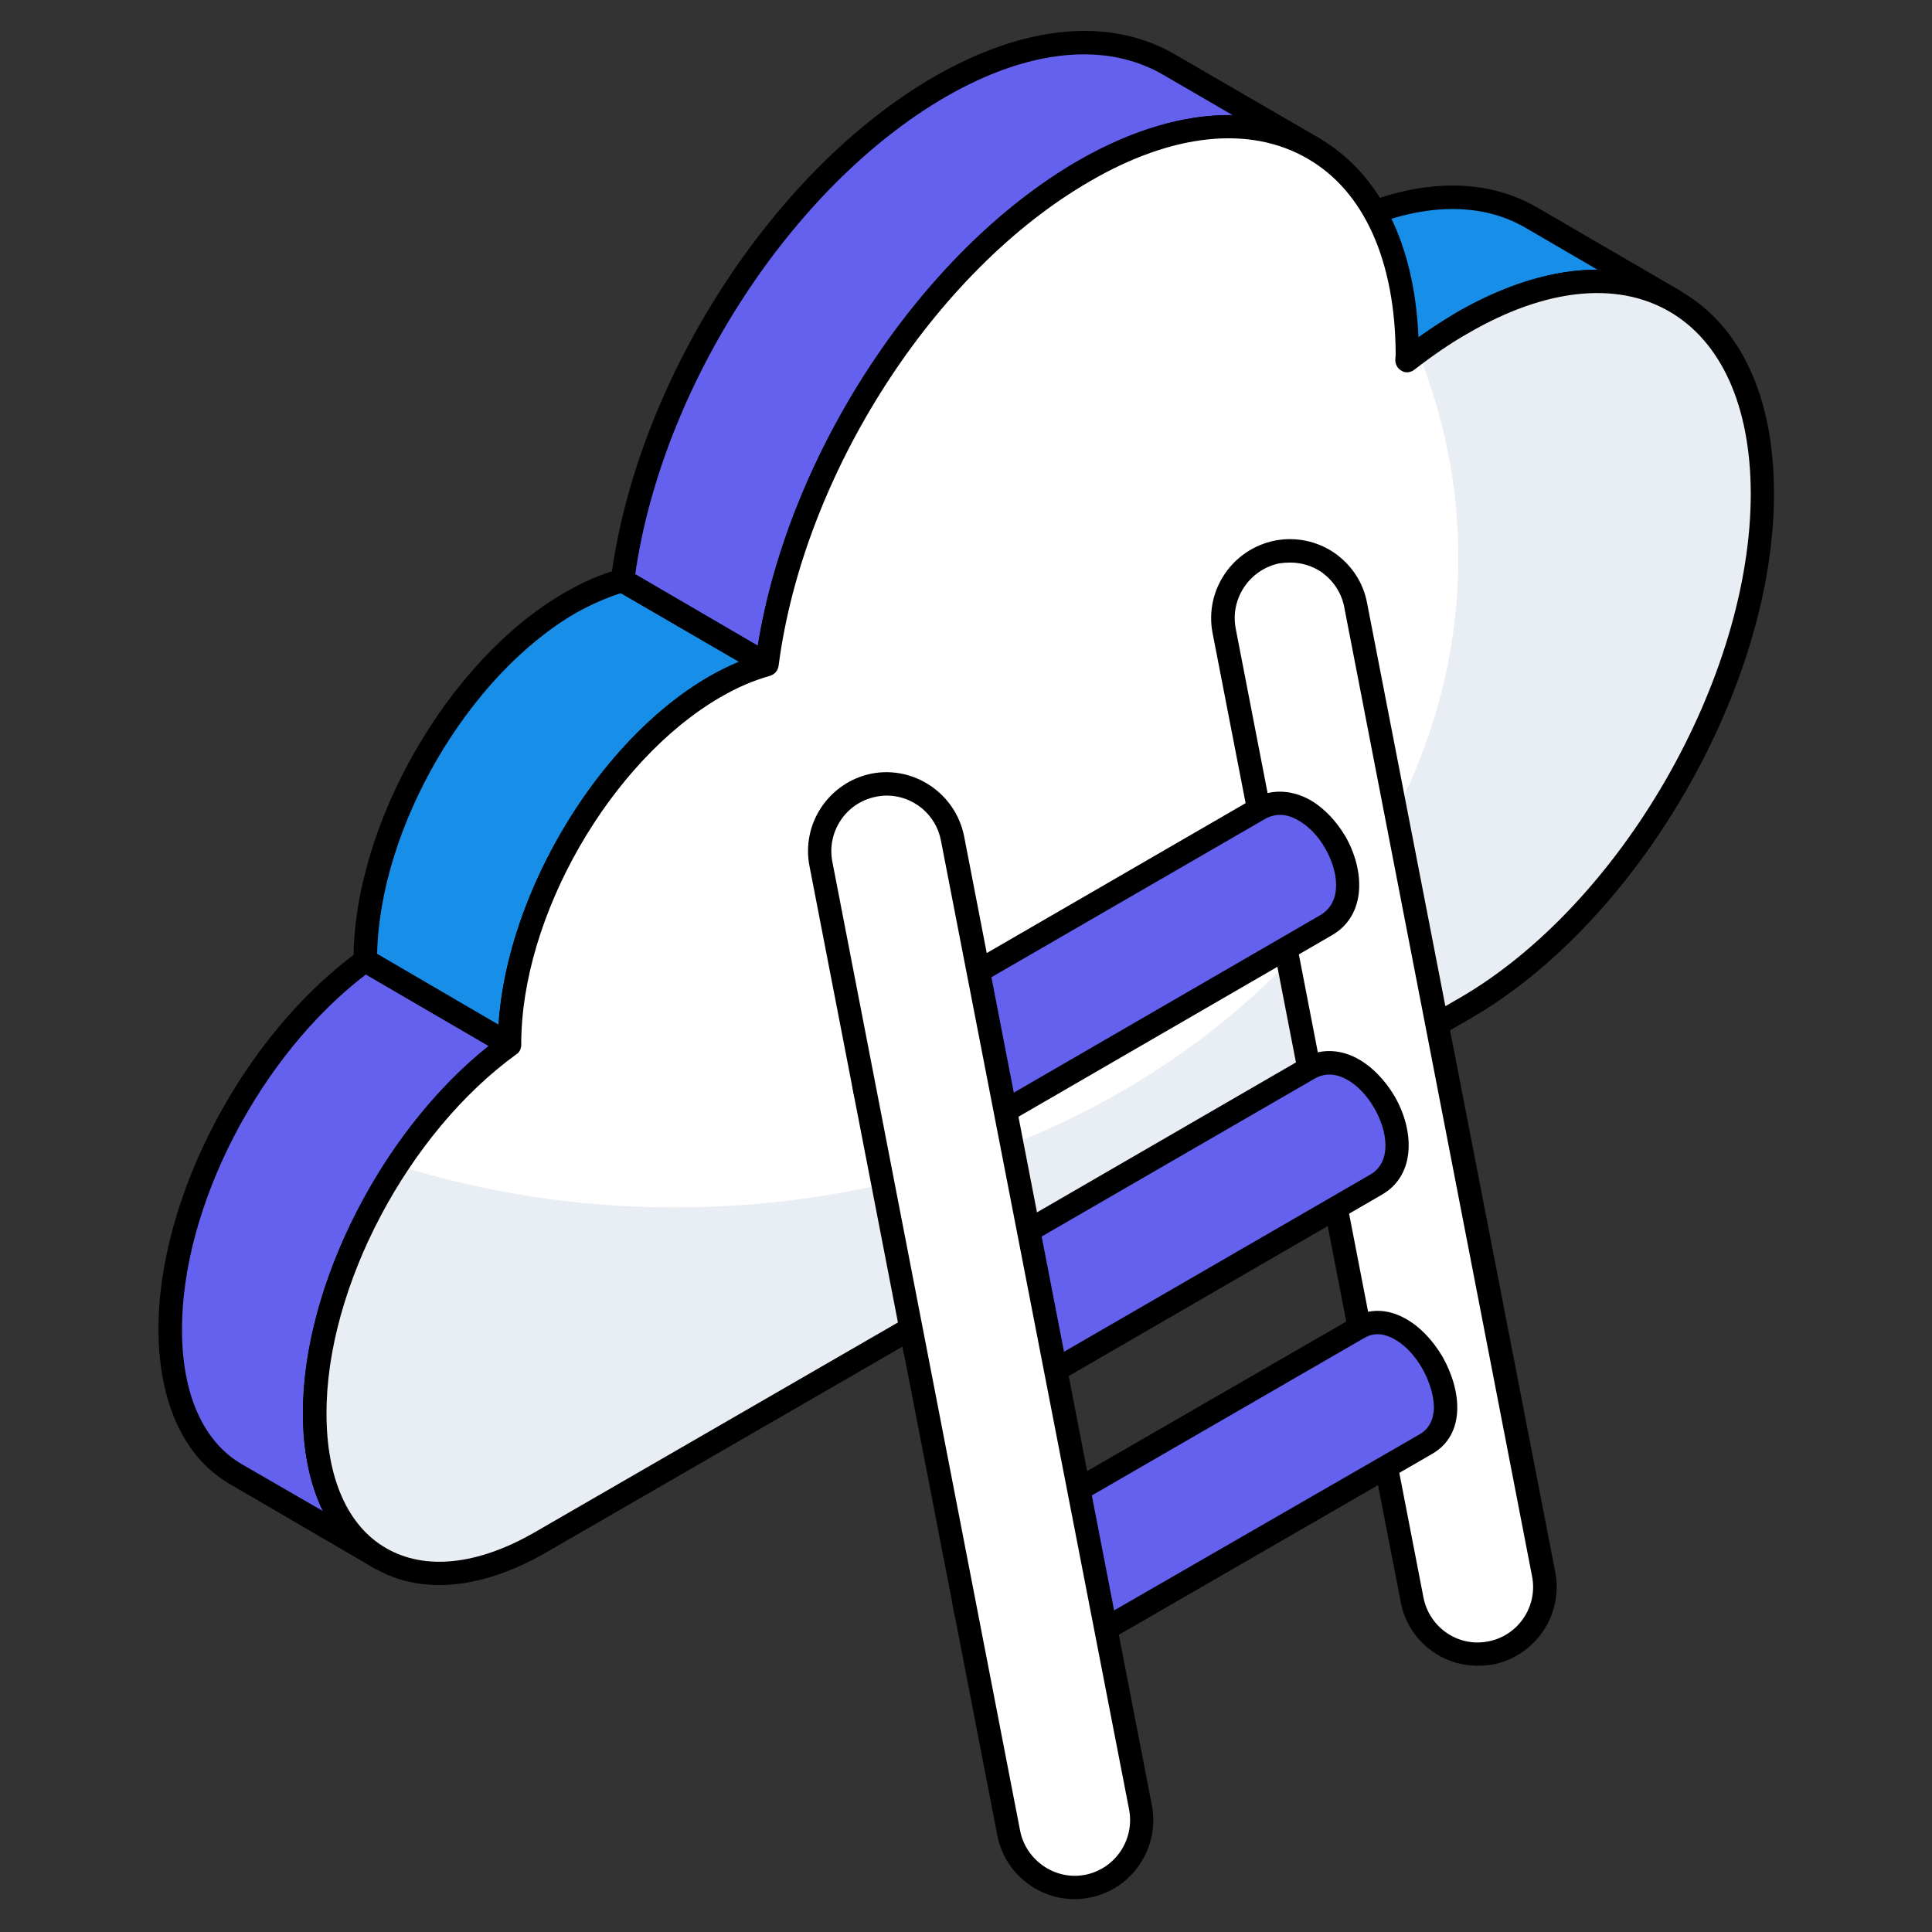
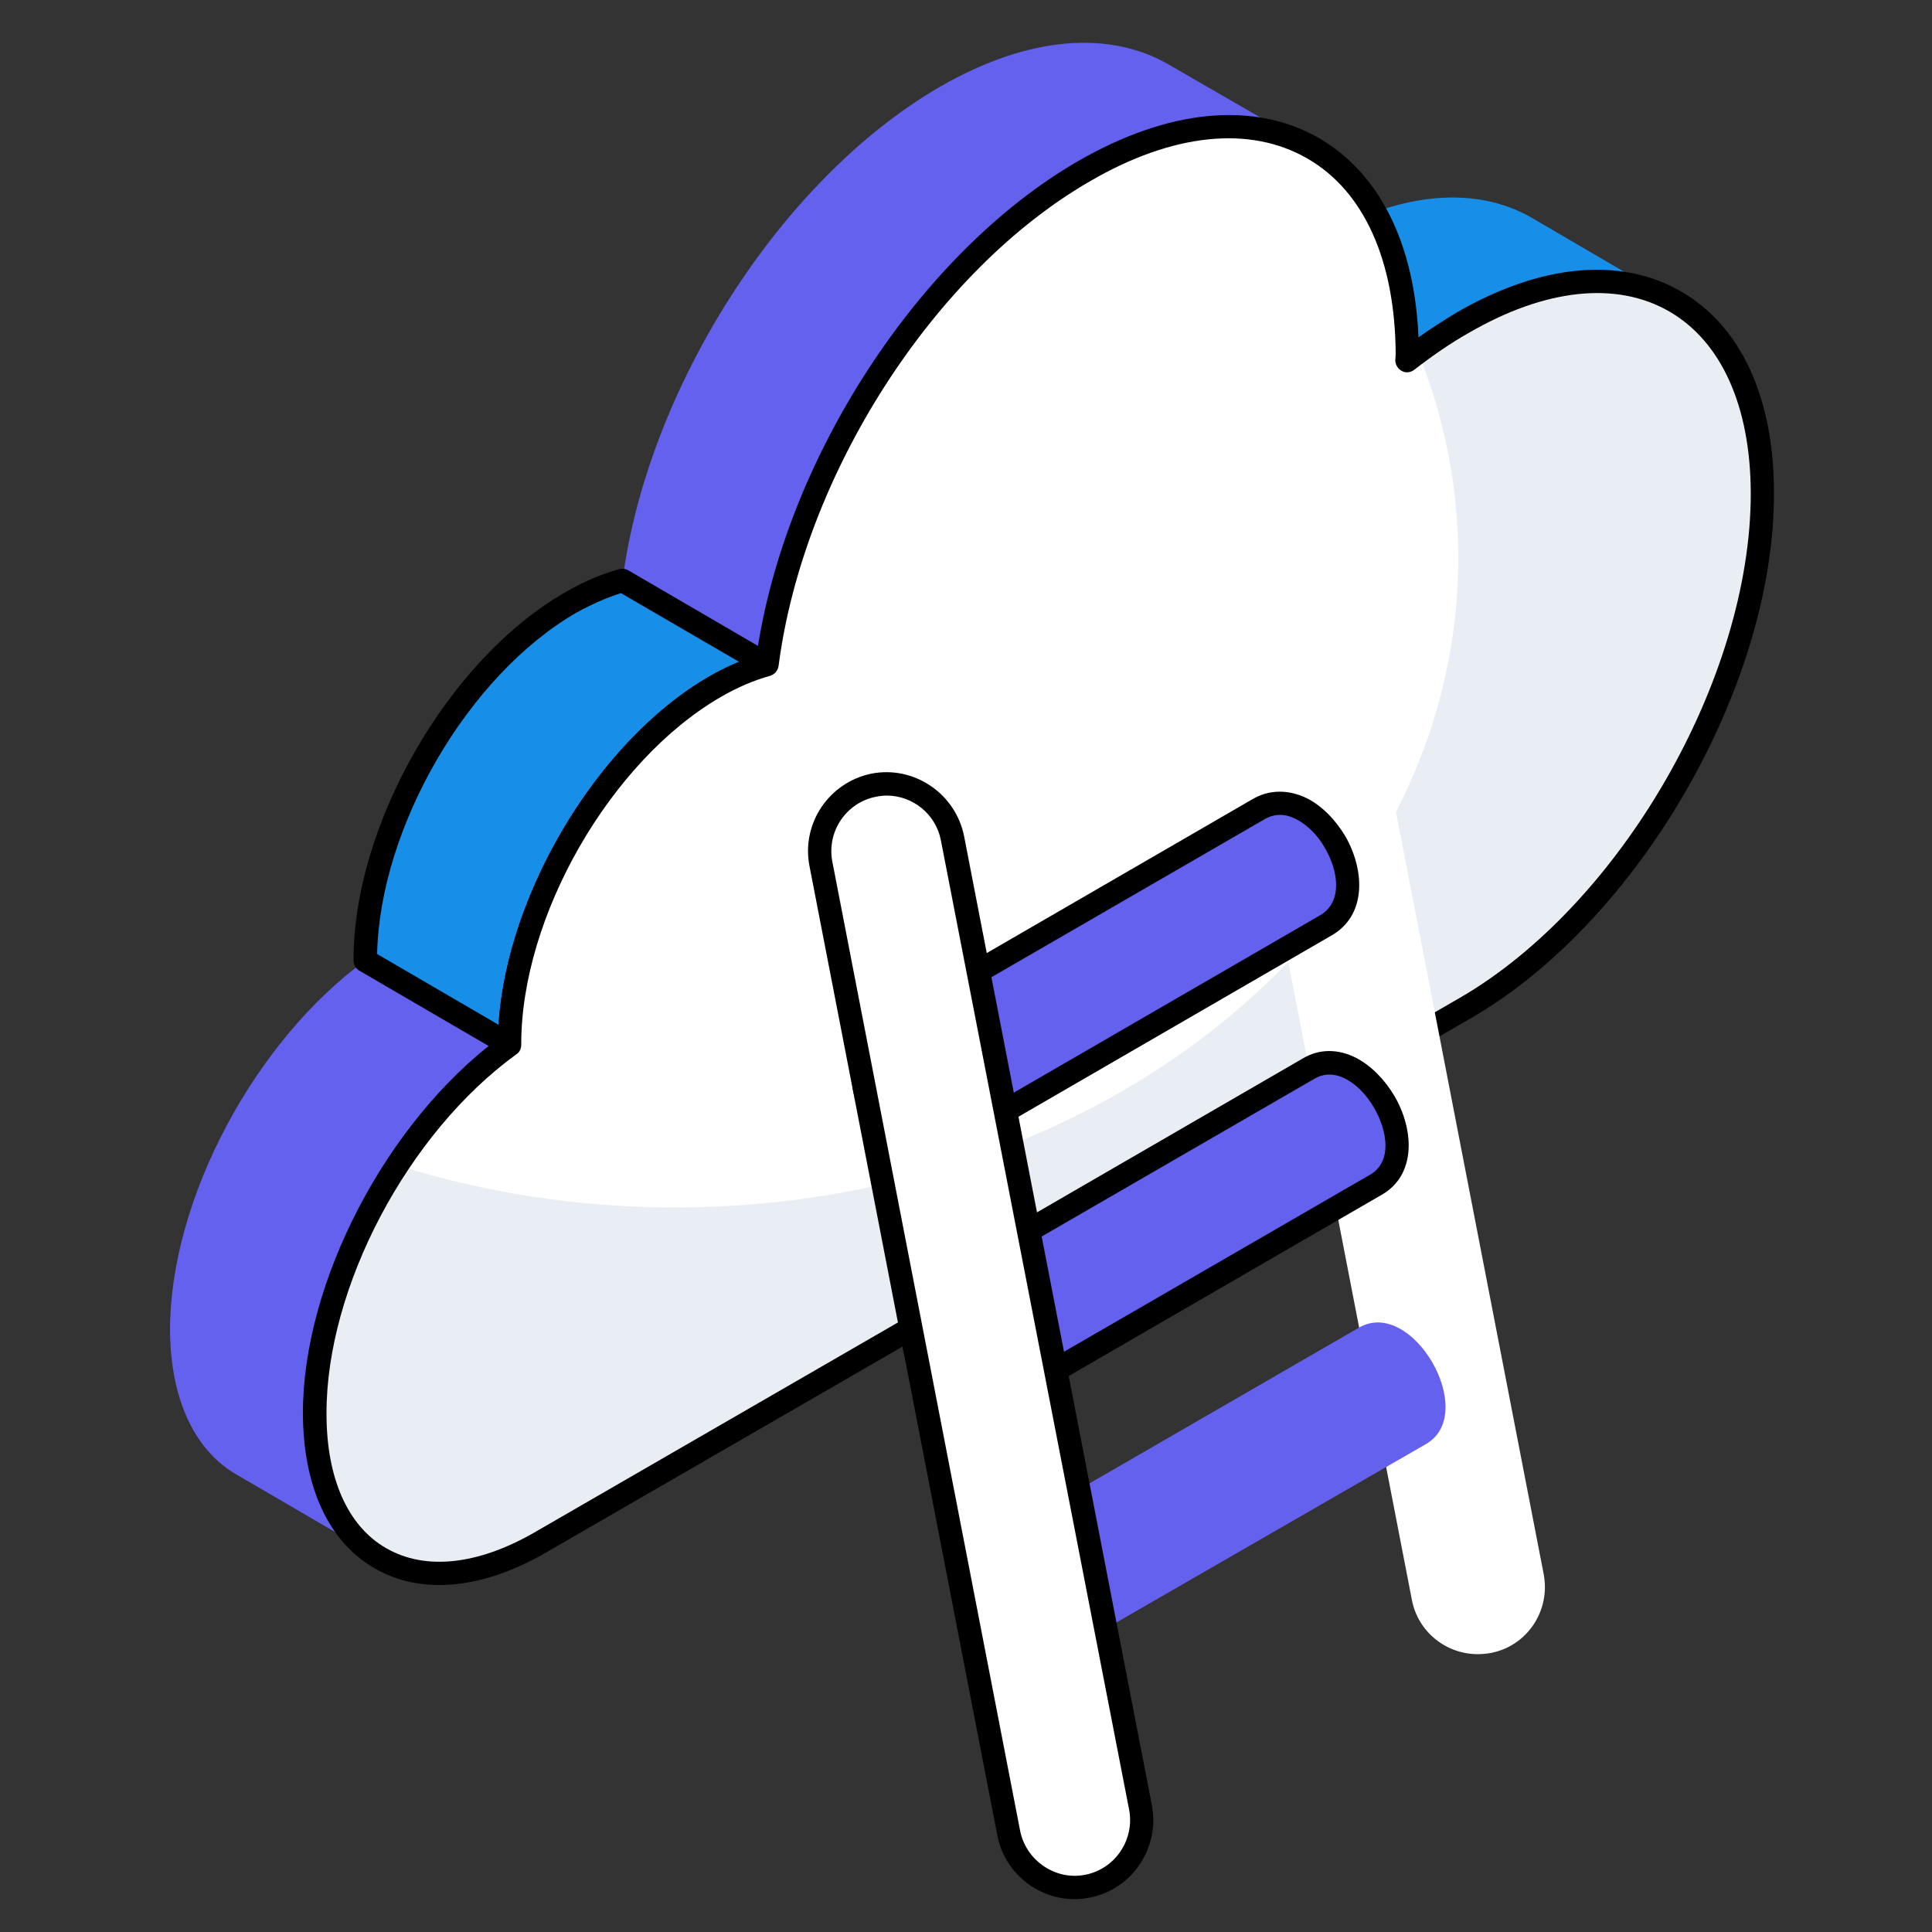
<svg xmlns="http://www.w3.org/2000/svg" width="82" height="82" viewBox="0 0 82 82" fill="none">
  <rect x="0" y="0" width="82" height="82" fill="#333333" stroke="none" />
  <path d="M64.994 9.233L71.111 12.808C68.815 11.463 65.617 11.66 62.107 13.693C61.287 14.153 60.5 14.694 59.729 15.301L53.596 11.742C54.367 11.135 55.154 10.594 55.974 10.118C59.483 8.085 62.681 7.904 64.994 9.233Z" fill="#178EE8" />
  <path d="M55.761 6.296C53.269 4.853 49.825 5.066 46.004 7.263C39.214 11.167 33.605 20.105 32.556 28.206L26.422 24.631C27.471 16.546 33.097 7.624 39.886 3.688C43.691 1.491 47.135 1.294 49.628 2.753L55.761 6.296Z" fill="#6461EE" />
  <path d="M16.138 66.14L10.005 62.565C8.299 61.565 7.233 59.449 7.217 56.448C7.217 50.872 10.841 44.164 15.499 40.77L21.632 44.345C16.958 47.723 13.334 54.447 13.35 60.007C13.367 63.024 14.433 65.14 16.138 66.14Z" fill="#6461EE" />
  <path d="M21.632 44.346L15.498 40.77C15.482 35.129 19.385 28.372 24.206 25.584C24.977 25.141 25.715 24.83 26.421 24.633L32.554 28.208C31.832 28.405 31.111 28.7 30.34 29.143C25.518 31.931 21.615 38.704 21.632 44.346Z" fill="#178EE8" />
-   <path fill-rule="evenodd" clip-rule="evenodd" d="M59.73 15.791C59.642 15.802 59.555 15.78 59.467 15.725L53.35 12.166C53.202 12.085 53.104 11.937 53.104 11.773C53.088 11.609 53.153 11.445 53.284 11.347C54.104 10.707 54.908 10.166 55.728 9.69C59.287 7.624 62.665 7.312 65.24 8.804L71.357 12.363C71.357 12.363 71.357 12.369 71.357 12.38C71.603 12.511 71.685 12.822 71.538 13.052C71.406 13.282 71.111 13.364 70.865 13.232C68.618 11.921 65.601 12.232 62.354 14.118C61.566 14.561 60.812 15.086 60.025 15.693C59.943 15.758 59.828 15.791 59.73 15.791ZM54.482 11.691L59.68 14.709C60.402 14.151 61.124 13.675 61.845 13.249C63.944 12.052 65.962 11.445 67.782 11.445C67.782 11.445 67.787 11.445 67.798 11.445L64.732 9.657C62.485 8.362 59.467 8.673 56.22 10.543C55.63 10.887 55.072 11.264 54.482 11.691Z" fill="black" />
-   <path fill-rule="evenodd" clip-rule="evenodd" d="M32.554 28.699C32.472 28.699 32.373 28.682 32.308 28.633L26.174 25.074C25.994 24.959 25.895 24.779 25.928 24.582C27.011 16.202 32.767 7.231 39.639 3.262C43.476 1.048 47.117 0.704 49.872 2.311L56.006 5.87C56.235 6.017 56.317 6.313 56.186 6.542C56.055 6.788 55.743 6.87 55.514 6.723H55.497C53.07 5.312 49.774 5.657 46.248 7.69C39.639 11.495 34.095 20.154 33.046 28.272C33.029 28.436 32.915 28.584 32.767 28.649C32.701 28.682 32.63 28.699 32.554 28.699ZM26.961 24.369L32.16 27.403C33.472 19.236 39.097 10.675 45.756 6.821C48.068 5.493 50.282 4.853 52.316 4.886L49.38 3.18C46.937 1.753 43.657 2.081 40.13 4.115C33.603 7.903 28.109 16.382 26.961 24.369Z" fill="black" />
-   <path fill-rule="evenodd" clip-rule="evenodd" d="M16.138 66.631C16.051 66.631 15.969 66.609 15.892 66.566L9.759 62.99C7.807 61.859 6.741 59.53 6.725 56.447C6.708 50.789 10.366 43.884 15.22 40.375C15.367 40.26 15.581 40.244 15.761 40.342L21.878 43.917C22.026 43.999 22.124 44.147 22.124 44.311C22.141 44.475 22.059 44.639 21.927 44.737C17.303 48.083 13.842 54.643 13.859 60.005C13.859 62.728 14.761 64.762 16.384 65.696C16.63 65.844 16.712 66.139 16.565 66.385C16.483 66.533 16.302 66.631 16.138 66.631ZM15.531 41.359C11.054 44.77 7.709 51.182 7.725 56.447C7.725 59.169 8.627 61.186 10.251 62.138L13.711 64.138C13.153 63.007 12.858 61.613 12.858 60.005C12.842 54.593 16.188 48.017 20.747 44.393L15.531 41.359Z" fill="black" />
  <path fill-rule="evenodd" clip-rule="evenodd" d="M21.631 44.837C21.544 44.837 21.462 44.816 21.386 44.772L15.252 41.197C15.104 41.115 15.006 40.951 15.006 40.77C14.989 35.03 19.008 28.011 23.96 25.157C24.747 24.698 25.502 24.37 26.289 24.157C26.42 24.124 26.552 24.141 26.666 24.206L32.8 27.781C32.98 27.88 33.062 28.06 33.046 28.257C33.013 28.47 32.882 28.618 32.685 28.683C31.98 28.88 31.291 29.175 30.586 29.585C25.912 32.291 22.107 38.901 22.123 44.345C22.123 44.509 22.041 44.69 21.878 44.772C21.801 44.816 21.719 44.837 21.631 44.837ZM16.006 40.491L21.156 43.493C21.517 37.917 25.387 31.439 30.094 28.716C30.52 28.476 30.947 28.268 31.373 28.093L26.355 25.174C25.732 25.371 25.108 25.649 24.452 26.01C19.86 28.667 16.121 35.112 16.006 40.491Z" fill="black" />
  <path d="M46.002 7.265C53.546 2.902 59.712 6.379 59.729 15.055V15.301C60.5 14.694 61.287 14.153 62.107 13.694C69.077 9.659 74.784 12.874 74.8 20.91C74.817 28.962 69.159 38.753 62.189 42.787C55.399 46.707 28.192 62.434 22.927 65.468C17.663 68.502 13.366 66.075 13.35 60.007C13.333 54.448 16.958 47.724 21.632 44.345C21.615 38.704 25.518 31.93 30.34 29.142C31.111 28.7 31.832 28.404 32.554 28.208C33.604 20.122 39.229 11.184 46.002 7.265Z" fill="white" />
  <path d="M74.802 20.907C74.818 28.96 69.16 38.751 62.19 42.785C55.401 46.705 28.193 62.416 22.928 65.466C17.664 68.5 13.367 66.073 13.367 60.005C13.351 56.594 14.712 52.707 16.86 49.46C20.534 50.608 24.486 51.248 28.636 51.248C47.004 51.248 61.895 38.898 61.895 23.663C61.895 20.612 61.288 17.693 60.189 14.954C60.796 14.479 61.452 14.069 62.108 13.675C69.078 9.657 74.785 12.871 74.802 20.907Z" fill="#E9EDF4" />
  <path fill-rule="evenodd" clip-rule="evenodd" d="M18.647 67.273C17.646 67.273 16.728 67.043 15.908 66.568C13.956 65.453 12.874 63.124 12.857 60.008C12.841 54.448 16.384 47.642 21.14 44.084C21.238 38.393 25.207 31.538 30.094 28.717C30.766 28.323 31.439 28.028 32.111 27.815C33.292 19.533 38.999 10.742 45.756 6.839C49.593 4.625 53.218 4.281 55.973 5.855C58.548 7.348 60.04 10.332 60.204 14.318C60.762 13.924 61.303 13.579 61.844 13.252C65.403 11.201 68.781 10.89 71.34 12.366C73.882 13.825 75.292 16.86 75.292 20.91C75.325 29.094 69.552 39.098 62.435 43.214L23.173 65.895C21.582 66.814 20.041 67.273 18.647 67.273ZM46.264 7.692C39.639 11.513 34.096 20.156 33.046 28.258C33.013 28.471 32.882 28.618 32.685 28.684C31.98 28.881 31.291 29.176 30.586 29.586C25.912 32.292 22.107 38.901 22.123 44.346C22.123 44.493 22.058 44.657 21.927 44.739C17.302 48.085 13.841 54.645 13.858 60.008C13.858 62.747 14.76 64.78 16.4 65.715C18.056 66.666 20.287 66.42 22.681 65.043L61.943 42.361C68.781 38.409 74.325 28.782 74.308 20.91C74.292 17.237 73.062 14.498 70.848 13.219C68.601 11.923 65.584 12.251 62.353 14.121C61.566 14.563 60.811 15.088 60.024 15.695C59.876 15.81 59.663 15.843 59.499 15.744C59.335 15.662 59.22 15.482 59.22 15.285L59.237 15.039C59.22 11.07 57.892 8.102 55.481 6.724C53.038 5.314 49.758 5.658 46.264 7.692Z" fill="black" />
  <path d="M62.714 70.207C61.386 70.207 60.189 69.272 59.926 67.911L51.956 26.764C51.661 25.222 52.661 23.73 54.203 23.434C55.744 23.139 57.237 24.14 57.548 25.681L65.519 66.812C65.814 68.37 64.814 69.863 63.272 70.158C63.086 70.191 62.9 70.207 62.714 70.207Z" fill="white" />
-   <path fill-rule="evenodd" clip-rule="evenodd" d="M62.714 70.699C61.123 70.699 59.746 69.567 59.451 67.993L51.464 26.861C51.12 25.058 52.3 23.303 54.121 22.942C54.99 22.778 55.876 22.958 56.614 23.45C57.352 23.959 57.86 24.713 58.024 25.599L66.011 66.73C66.355 68.534 65.174 70.289 63.354 70.65C63.146 70.682 62.933 70.699 62.714 70.699ZM54.76 23.877C54.607 23.877 54.454 23.888 54.301 23.91C53.038 24.172 52.202 25.402 52.448 26.681L60.418 67.812C60.664 69.059 61.878 69.928 63.173 69.665C64.436 69.419 65.273 68.189 65.027 66.91L57.056 25.779C56.941 25.156 56.581 24.631 56.072 24.27C55.679 24.008 55.219 23.877 54.76 23.877Z" fill="black" />
  <path d="M56.27 39.277L40.92 48.166C40.461 48.428 39.985 48.543 39.493 48.543C38.509 48.543 37.558 48.035 37.033 47.116C36.246 45.755 36.705 44.017 38.066 43.229L53.433 34.341C55.86 32.93 58.697 37.867 56.27 39.277Z" fill="#6461EE" />
  <path fill-rule="evenodd" clip-rule="evenodd" d="M39.493 49.034C38.312 49.034 37.197 48.395 36.607 47.361C35.672 45.77 36.23 43.721 37.82 42.802L53.171 33.913C53.876 33.503 54.696 33.503 55.467 33.88C56.09 34.192 56.68 34.782 57.107 35.504C57.927 36.947 58.009 38.85 56.516 39.703L41.166 48.591C40.657 48.886 40.084 49.034 39.493 49.034ZM54.335 34.586C54.106 34.586 53.887 34.646 53.679 34.766L38.312 43.655C37.197 44.311 36.803 45.754 37.459 46.869C38.083 47.952 39.575 48.362 40.674 47.739L56.024 38.85C56.992 38.292 56.812 36.98 56.237 35.996C55.926 35.438 55.467 34.996 55.008 34.766C54.778 34.646 54.554 34.586 54.335 34.586Z" fill="black" />
  <path d="M58.403 50.282L43.053 59.171C42.593 59.433 42.101 59.548 41.626 59.548C40.642 59.548 39.691 59.04 39.166 58.121C38.379 56.76 38.838 55.022 40.199 54.234L55.549 45.346C57.927 43.968 60.781 48.904 58.403 50.282Z" fill="#6461EE" />
  <path fill-rule="evenodd" clip-rule="evenodd" d="M41.625 60.04C40.428 60.04 39.329 59.4 38.722 58.367C37.804 56.776 38.361 54.726 39.952 53.808L55.303 44.919C55.992 44.509 56.795 44.509 57.566 44.903C58.189 45.231 58.763 45.805 59.19 46.526C60.026 47.969 60.108 49.872 58.648 50.708L43.298 59.597C42.789 59.892 42.215 60.04 41.625 60.04ZM56.418 45.608C56.21 45.608 56.008 45.662 55.811 45.772L40.444 54.661C39.329 55.317 38.935 56.743 39.592 57.875C40.215 58.957 41.707 59.367 42.789 58.744L58.156 49.855C59.091 49.314 58.894 48.002 58.32 47.018C58.009 46.477 57.566 46.018 57.107 45.788C56.877 45.668 56.648 45.608 56.418 45.608Z" fill="black" />
  <path d="M60.532 61.285L45.166 70.141C44.723 70.403 44.231 70.535 43.755 70.535C42.771 70.535 41.804 70.026 41.279 69.108C40.492 67.747 40.967 65.992 42.328 65.221L57.679 56.349C59.942 55.037 62.779 59.973 60.532 61.285Z" fill="#6461EE" />
-   <path fill-rule="evenodd" clip-rule="evenodd" d="M43.756 71.026C42.558 71.026 41.443 70.387 40.853 69.353C39.934 67.763 40.476 65.713 42.083 64.778L57.433 55.922C58.106 55.528 58.893 55.545 59.631 55.955C60.238 56.283 60.795 56.857 61.222 57.578C62.025 58.989 62.238 60.875 60.779 61.711L45.412 70.584C44.904 70.879 44.33 71.026 43.756 71.026ZM58.466 56.627C58.281 56.627 58.1 56.676 57.925 56.775L42.575 65.647C41.443 66.287 41.066 67.73 41.706 68.862C42.329 69.944 43.821 70.354 44.92 69.714L60.287 60.858C60.648 60.629 60.844 60.268 60.861 59.76C60.861 59.251 60.68 58.644 60.369 58.087C60.041 57.513 59.598 57.054 59.155 56.824C58.915 56.693 58.685 56.627 58.466 56.627Z" fill="black" />
  <path d="M45.609 80.114C44.264 80.114 43.083 79.163 42.821 77.802L34.834 36.671C34.539 35.129 35.556 33.62 37.097 33.325C38.639 33.03 40.131 34.03 40.427 35.588L48.397 76.719C48.692 78.261 47.692 79.754 46.15 80.049C45.964 80.092 45.784 80.114 45.609 80.114Z" fill="white" />
  <path fill-rule="evenodd" clip-rule="evenodd" d="M45.609 80.606C44.019 80.606 42.625 79.458 42.33 77.9L34.359 36.769C33.998 34.948 35.196 33.193 36.999 32.833C38.803 32.488 40.558 33.685 40.919 35.489L48.889 76.621C49.234 78.424 48.053 80.196 46.249 80.54C46.031 80.584 45.817 80.606 45.609 80.606ZM37.639 33.767C37.486 33.767 37.333 33.784 37.18 33.816C35.917 34.062 35.081 35.292 35.327 36.572L43.297 77.703C43.543 78.949 44.773 79.819 46.052 79.573C47.332 79.326 48.168 78.08 47.922 76.801L39.935 35.67C39.722 34.554 38.738 33.767 37.639 33.767Z" fill="black" />
</svg>